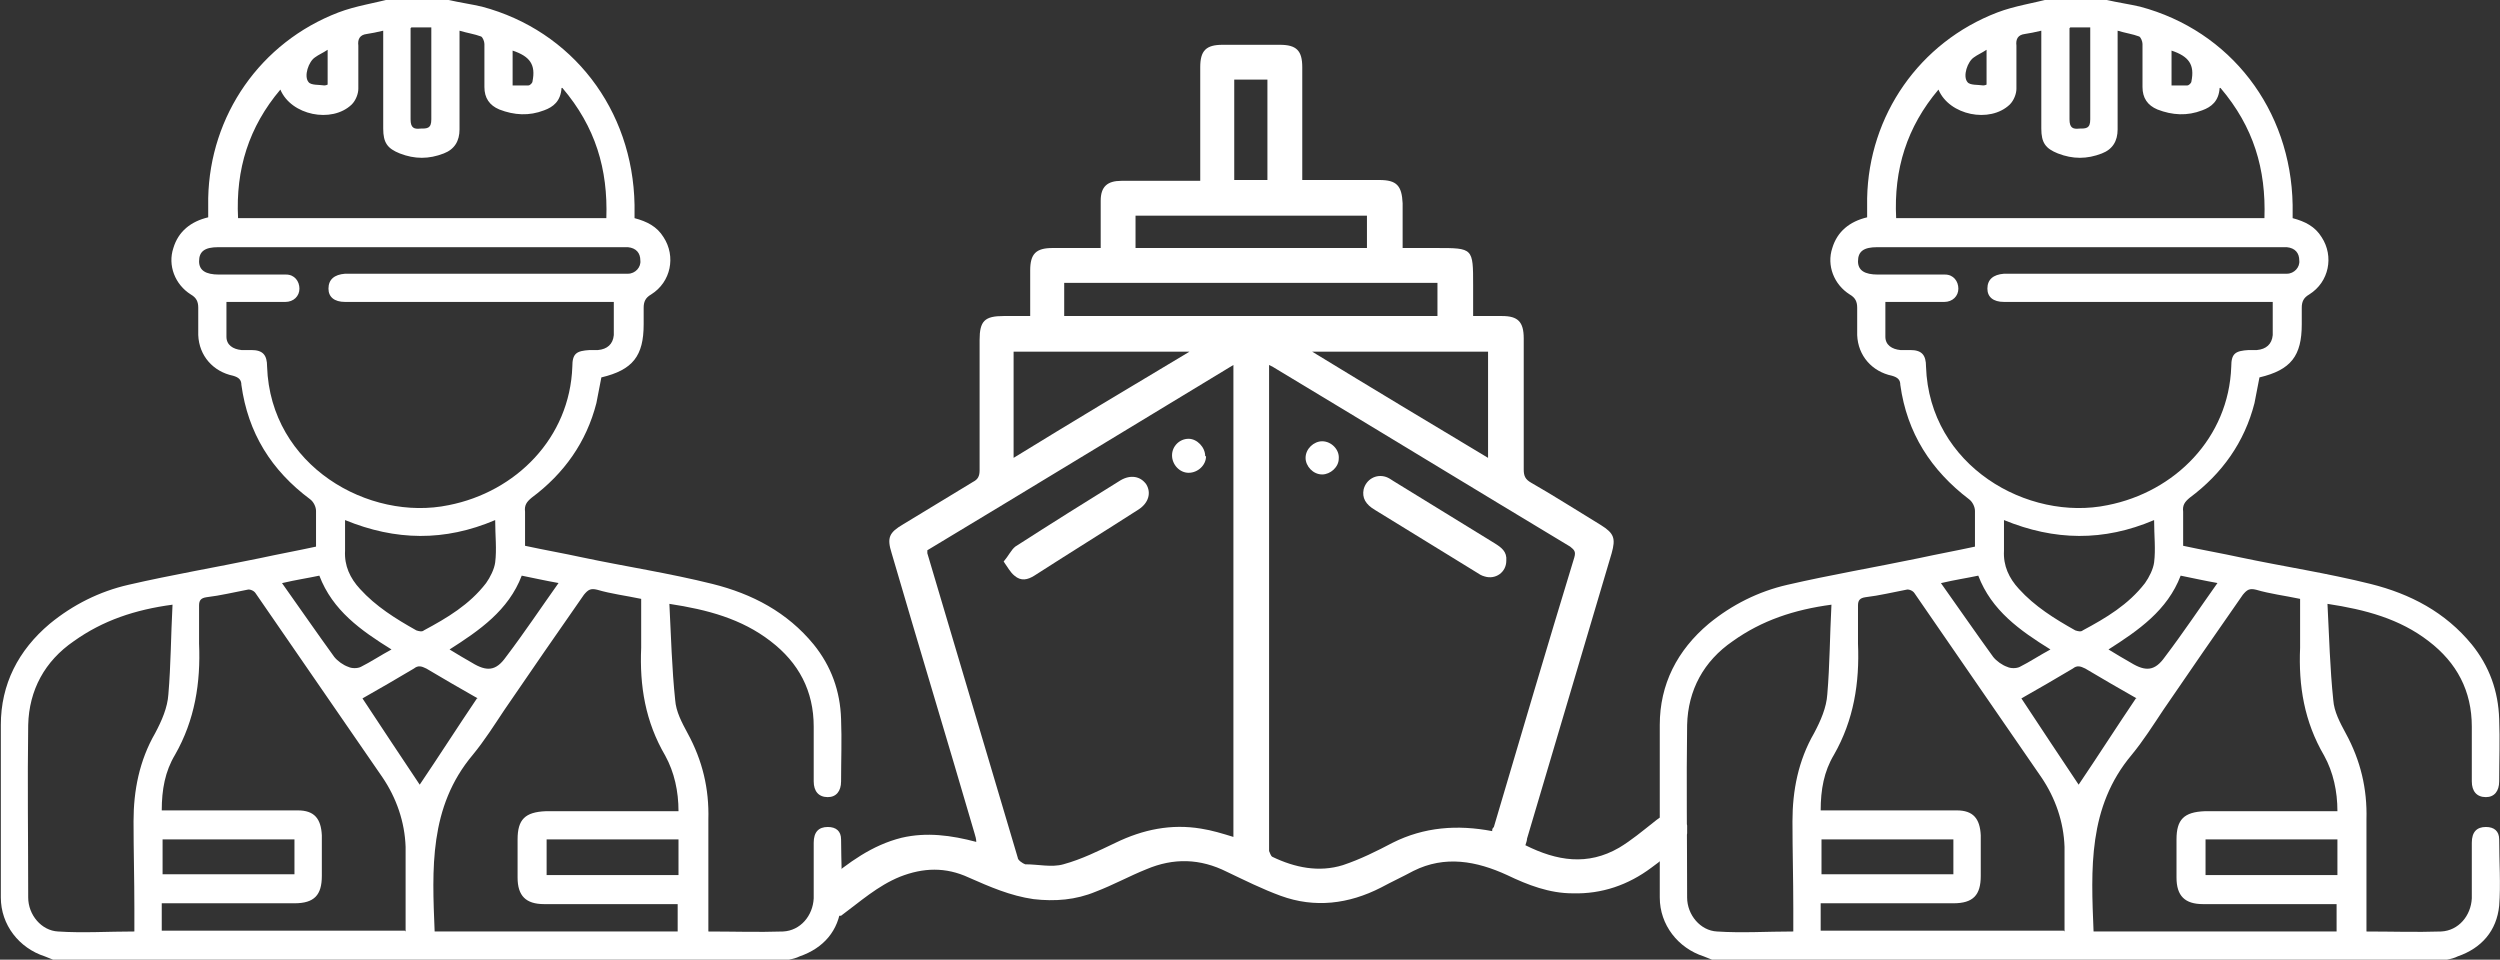
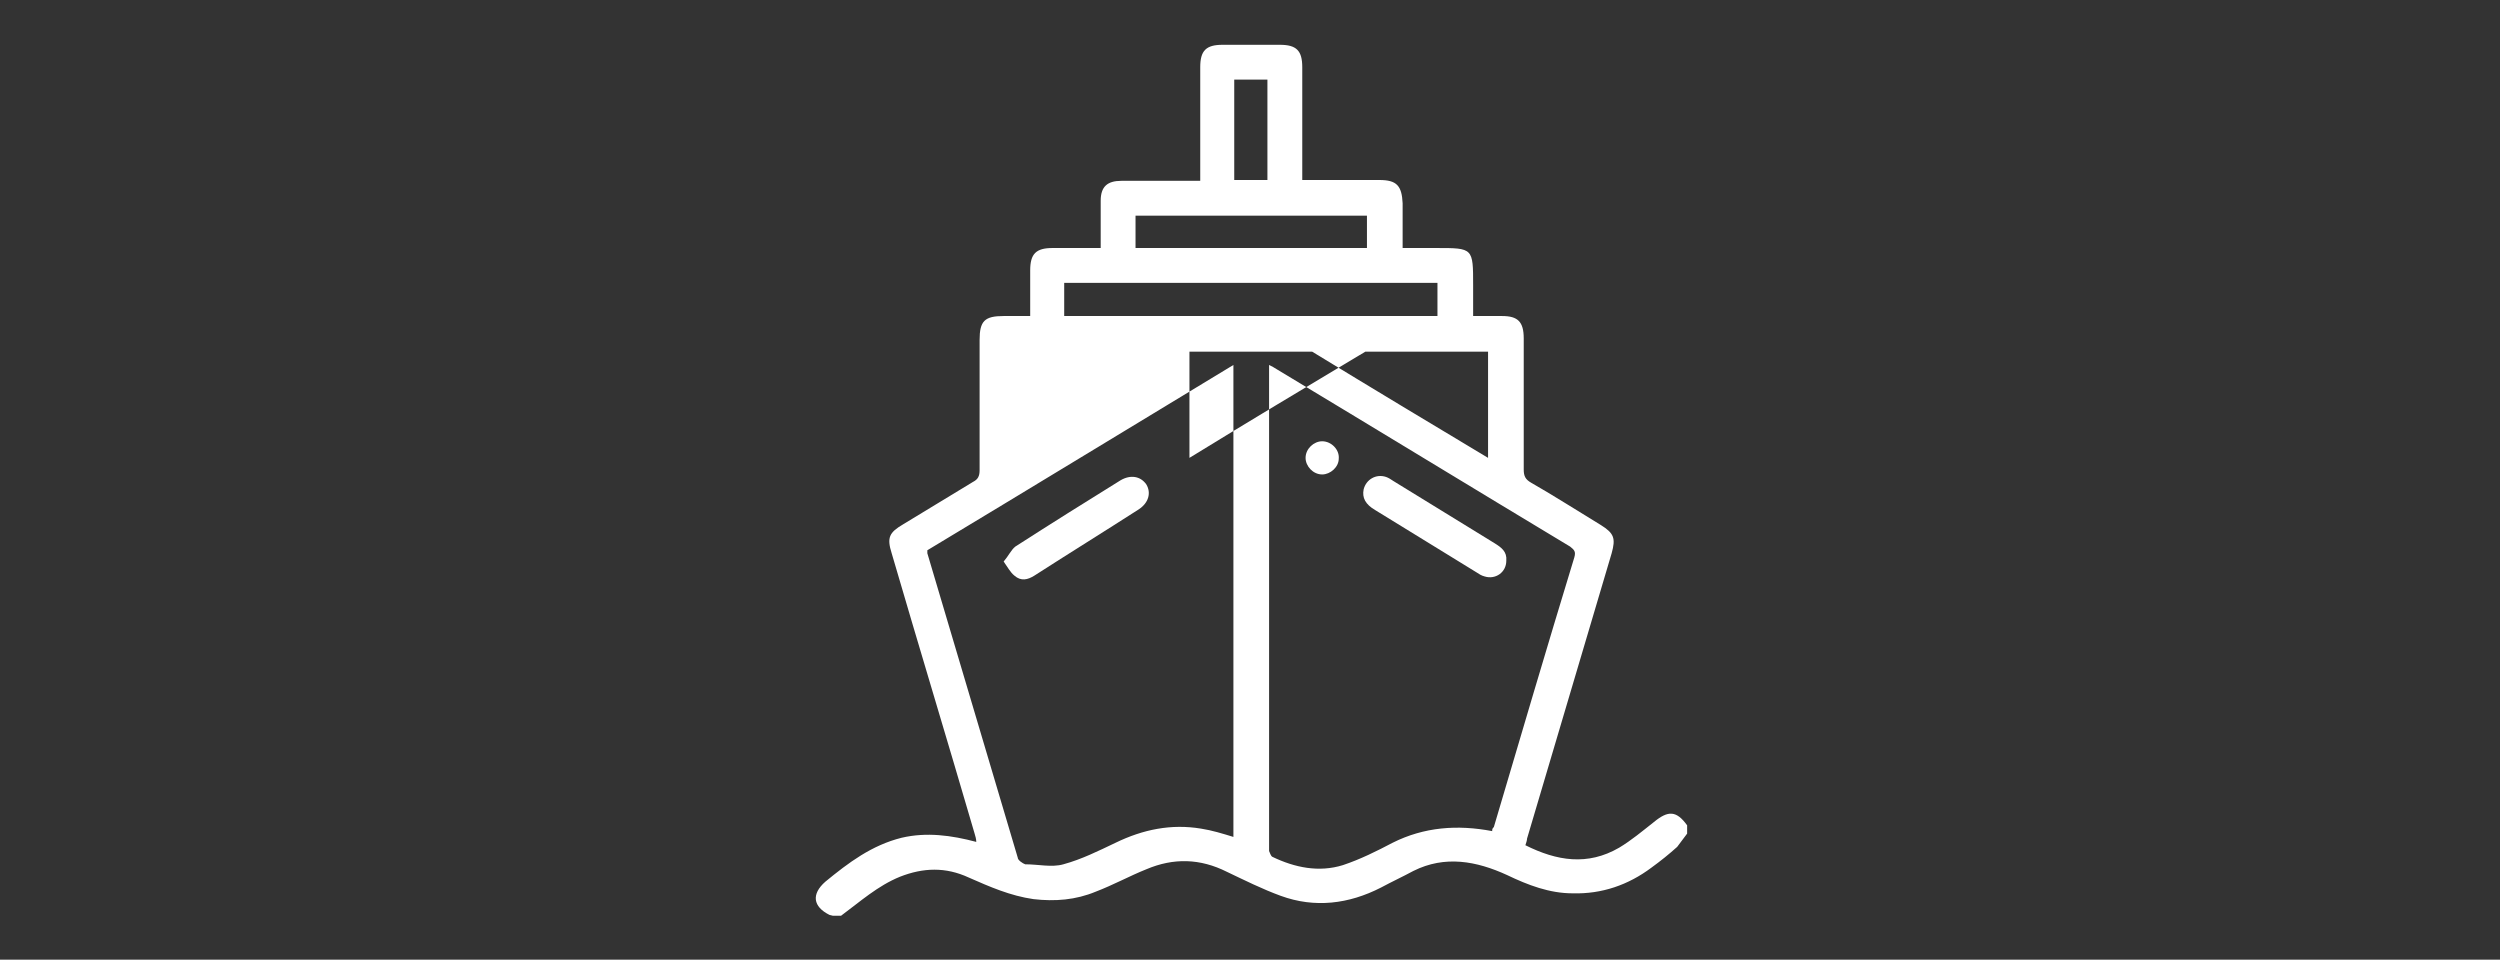
<svg xmlns="http://www.w3.org/2000/svg" id="_レイヤー_1" data-name=" レイヤー 1" version="1.1" viewBox="0 0 301.4 115.7">
  <rect x="0" y="0" width="301.4" height="115.7" fill="#333333" stroke="none" />
  <defs>
    <style>
      .cls-1 {
        fill: #fff;
        stroke-width: 0px;
      }
    </style>
  </defs>
-   <path class="cls-1" d="M100,110.3c-2-1-2.2-2.5-.5-4,2.8-2.3,5.6-4.4,9.2-5.3,3-.7,6-.3,9,.5,0-.3-.1-.7-.2-1-3.3-11.3-6.7-22.5-10-33.8-.6-1.9-.3-2.5,1.4-3.5,2.8-1.7,5.6-3.4,8.4-5.1.6-.3.8-.7.8-1.4,0-5.2,0-10.4,0-15.7,0-2.3.6-2.9,2.9-2.9h3.2c0-1.9,0-3.7,0-5.5,0-2,.7-2.7,2.7-2.7,1.9,0,3.7,0,5.8,0v-4.1c0-.5,0-1.1,0-1.6,0-1.7.8-2.4,2.5-2.4,2.8,0,5.6,0,8.4,0h1.1v-1.2c0-4.2,0-8.3,0-12.5,0-2,.7-2.7,2.7-2.7,2.3,0,4.6,0,6.9,0,2,0,2.7.7,2.7,2.7,0,4.5,0,9,0,13.6h2.1c2.4,0,4.8,0,7.2,0,2.1,0,2.7.7,2.8,2.8,0,1.8,0,3.5,0,5.4h4.1c4.4,0,4.4,0,4.4,4.5v3.7c1.2,0,2.3,0,3.5,0,1.9,0,2.6.7,2.6,2.7,0,5.3,0,10.5,0,15.8,0,.8.2,1.2.9,1.6,2.8,1.6,5.6,3.4,8.4,5.1,1.6,1,1.8,1.6,1.3,3.4-3.4,11.5-6.8,22.9-10.2,34.4,0,.2-.1.5-.2.8,3.8,1.9,7.5,2.5,11.3.3,1.5-.9,2.8-2,4.2-3.1,1.7-1.4,2.7-1.4,4,.4v1c-.4.5-.8,1.1-1.2,1.6-1,.9-2,1.7-3.1,2.5-2.8,2.1-6,3.2-9.5,3.1-2.8,0-5.4-1-7.9-2.2-3.7-1.7-7.5-2.4-11.3-.5-1.3.7-2.6,1.3-3.9,2-3.9,2-8,2.5-12.1,1-2.2-.8-4.4-1.9-6.5-2.9-3.2-1.6-6.4-1.7-9.7-.3-2,.8-4,1.9-6.1,2.7-2.4,1-4.9,1.2-7.5.9-2.8-.4-5.3-1.5-7.8-2.6-2.8-1.3-5.5-1.2-8.3-.1-2.7,1.1-4.8,3-7.1,4.7h-1,0ZM179.9,100.1c0-.2.1-.3.2-.4,3.2-10.8,6.4-21.7,9.7-32.5.2-.7,0-.9-.5-1.3-11.8-7.1-23.6-14.3-35.4-21.4-.3-.2-.5-.3-.9-.5v58.2c0,.1,0,.3,0,.4.1.2.2.6.4.7,2.7,1.3,5.6,1.9,8.5,1,2.1-.7,4.1-1.7,6-2.7,3.8-1.9,7.8-2.2,12-1.4h0ZM111.8,66.3c0,.2,0,.3,0,.4,3.6,12.2,7.3,24.5,10.9,36.7,0,.3.6.7.9.8,1.6,0,3.2.4,4.6,0,2.2-.6,4.2-1.6,6.3-2.6,3.3-1.6,6.7-2.3,10.3-1.7,1.3.2,2.6.6,3.9,1v-56.9c-12.4,7.5-24.7,15-37,22.4h0ZM128.3,38.1h45v-4h-45v4ZM143.4,42.4h-21.2v12.8c7-4.3,14-8.5,21.2-12.8ZM158.2,42.4c7.2,4.4,14.2,8.6,21.2,12.8v-12.8h-21.2ZM164.8,26h-27.9v3.9h27.9v-3.9ZM148.8,21.7h4v-12.1h-4v12.1Z" />
+   <path class="cls-1" d="M100,110.3c-2-1-2.2-2.5-.5-4,2.8-2.3,5.6-4.4,9.2-5.3,3-.7,6-.3,9,.5,0-.3-.1-.7-.2-1-3.3-11.3-6.7-22.5-10-33.8-.6-1.9-.3-2.5,1.4-3.5,2.8-1.7,5.6-3.4,8.4-5.1.6-.3.8-.7.8-1.4,0-5.2,0-10.4,0-15.7,0-2.3.6-2.9,2.9-2.9h3.2c0-1.9,0-3.7,0-5.5,0-2,.7-2.7,2.7-2.7,1.9,0,3.7,0,5.8,0v-4.1c0-.5,0-1.1,0-1.6,0-1.7.8-2.4,2.5-2.4,2.8,0,5.6,0,8.4,0h1.1v-1.2c0-4.2,0-8.3,0-12.5,0-2,.7-2.7,2.7-2.7,2.3,0,4.6,0,6.9,0,2,0,2.7.7,2.7,2.7,0,4.5,0,9,0,13.6h2.1c2.4,0,4.8,0,7.2,0,2.1,0,2.7.7,2.8,2.8,0,1.8,0,3.5,0,5.4h4.1c4.4,0,4.4,0,4.4,4.5v3.7c1.2,0,2.3,0,3.5,0,1.9,0,2.6.7,2.6,2.7,0,5.3,0,10.5,0,15.8,0,.8.2,1.2.9,1.6,2.8,1.6,5.6,3.4,8.4,5.1,1.6,1,1.8,1.6,1.3,3.4-3.4,11.5-6.8,22.9-10.2,34.4,0,.2-.1.5-.2.8,3.8,1.9,7.5,2.5,11.3.3,1.5-.9,2.8-2,4.2-3.1,1.7-1.4,2.7-1.4,4,.4v1c-.4.5-.8,1.1-1.2,1.6-1,.9-2,1.7-3.1,2.5-2.8,2.1-6,3.2-9.5,3.1-2.8,0-5.4-1-7.9-2.2-3.7-1.7-7.5-2.4-11.3-.5-1.3.7-2.6,1.3-3.9,2-3.9,2-8,2.5-12.1,1-2.2-.8-4.4-1.9-6.5-2.9-3.2-1.6-6.4-1.7-9.7-.3-2,.8-4,1.9-6.1,2.7-2.4,1-4.9,1.2-7.5.9-2.8-.4-5.3-1.5-7.8-2.6-2.8-1.3-5.5-1.2-8.3-.1-2.7,1.1-4.8,3-7.1,4.7h-1,0ZM179.9,100.1c0-.2.1-.3.2-.4,3.2-10.8,6.4-21.7,9.7-32.5.2-.7,0-.9-.5-1.3-11.8-7.1-23.6-14.3-35.4-21.4-.3-.2-.5-.3-.9-.5v58.2c0,.1,0,.3,0,.4.1.2.2.6.4.7,2.7,1.3,5.6,1.9,8.5,1,2.1-.7,4.1-1.7,6-2.7,3.8-1.9,7.8-2.2,12-1.4h0ZM111.8,66.3c0,.2,0,.3,0,.4,3.6,12.2,7.3,24.5,10.9,36.7,0,.3.6.7.9.8,1.6,0,3.2.4,4.6,0,2.2-.6,4.2-1.6,6.3-2.6,3.3-1.6,6.7-2.3,10.3-1.7,1.3.2,2.6.6,3.9,1v-56.9c-12.4,7.5-24.7,15-37,22.4h0ZM128.3,38.1h45v-4h-45v4ZM143.4,42.4v12.8c7-4.3,14-8.5,21.2-12.8ZM158.2,42.4c7.2,4.4,14.2,8.6,21.2,12.8v-12.8h-21.2ZM164.8,26h-27.9v3.9h27.9v-3.9ZM148.8,21.7h4v-12.1h-4v12.1Z" />
  <path class="cls-1" d="M181.6,67.6c0,1.4-1.3,2.3-2.6,1.9-.4-.1-.7-.3-1-.5-4.1-2.5-8.1-5-12.2-7.5-1.2-.7-1.6-1.5-1.4-2.5.3-1.2,1.5-1.9,2.7-1.5.3.1.6.3.9.5,4.1,2.5,8.1,5,12.2,7.5.8.5,1.5,1,1.4,2.1h0Z" />
  <path class="cls-1" d="M159.4,57.2c-1.1,0-2-1-2-2,0-1.1,1-2,2-2,1.1,0,2.1,1,2,2.1,0,1-1,1.9-2,1.9h0Z" />
  <path class="cls-1" d="M121,67.7c.6-.7.9-1.4,1.4-1.8,4.2-2.7,8.5-5.4,12.7-8,1.2-.7,2.4-.5,3.1.5.6,1,.3,2.2-.9,3-4.2,2.7-8.4,5.3-12.6,8-.8.5-1.6.7-2.4,0-.5-.4-.8-1-1.3-1.7h0Z" />
-   <path class="cls-1" d="M145.4,55c0,1.1-1,2-2.1,2-1.1,0-2-1-2-2.1,0-1.1.9-2,2-2,1,0,2,1,2,2.1h0Z" />
-   <path class="cls-1" d="M254,0c1.3.3,2.7.5,4,.8,10.9,2.9,18.2,12.4,18.4,23.9,0,.5,0,1,0,1.6,1.5.4,2.7,1,3.5,2.3,1.5,2.3.9,5.4-1.5,6.9-.7.4-.9.9-.9,1.6,0,.7,0,1.4,0,2,0,3.8-1.3,5.5-5.1,6.4-.2,1-.4,2.1-.6,3.1-1.2,4.7-3.9,8.5-7.8,11.4-.6.5-.9.9-.8,1.7,0,1.3,0,2.6,0,4.1,2.3.5,4.6.9,6.9,1.4,5.2,1.1,10.5,1.9,15.7,3.2,4.8,1.2,9,3.4,12.2,7.3,2.1,2.6,3.2,5.6,3.3,9,.1,2.5,0,5,0,7.5,0,1.2-.6,1.9-1.6,1.9-1.1,0-1.7-.7-1.7-1.9,0-2.2,0-4.4,0-6.6,0-4.3-1.8-7.7-5.2-10.3-3.5-2.7-7.6-3.8-12.2-4.5.2,3.9.3,7.8.7,11.6.1,1.4.8,2.7,1.5,4,1.8,3.3,2.6,6.7,2.5,10.4,0,4.1,0,8.2,0,12.3,0,.4,0,.7,0,1.2,3,0,6,.1,9,0,2.1-.1,3.6-1.9,3.7-4,0-2.2,0-4.4,0-6.7,0-1.3.6-1.9,1.7-1.9,1,0,1.6.5,1.6,1.5,0,2.7.2,5.4,0,8-.3,3-2.1,5.1-5,6.1-.4.2-.8.3-1.3.4h-88.6c-.3-.1-.7-.3-1-.4-3.1-1-5.3-3.8-5.3-7.1,0-6.9,0-13.9,0-20.8,0-4.9,2.1-9,5.9-12.2,2.8-2.3,6-3.9,9.5-4.7,5.2-1.2,10.5-2.1,15.8-3.2,2.3-.5,4.5-.9,6.8-1.4,0-1.5,0-2.9,0-4.3,0-.5-.3-1.1-.7-1.4-4.6-3.5-7.5-8-8.3-13.8,0-.6-.3-.9-1-1.1-2.4-.5-4.1-2.4-4.2-4.9,0-1.1,0-2.2,0-3.3,0-.7-.2-1.2-.9-1.6-1.9-1.2-2.8-3.5-2.1-5.6.6-2,2.1-3.2,4.2-3.7,0-.8,0-1.5,0-2.3.2-10,6.3-18.8,15.7-22.4,2.1-.8,4.3-1.1,6.5-1.7h6.8,0ZM274.1,36.4h-2c-10.2,0-20.3,0-30.5,0-1.3,0-2-.6-2-1.6,0-1.1.7-1.7,2-1.8.3,0,.6,0,.9,0h32.1c.4,0,.8,0,1.1,0,.9,0,1.6-.8,1.5-1.6,0-.9-.5-1.5-1.5-1.6-.4,0-.8,0-1.1,0-8.9,0-17.7,0-26.6,0s-14.5,0-21.7,0c-1.6,0-2.3.5-2.3,1.7,0,1.1.8,1.6,2.4,1.6,1.7,0,3.5,0,5.2,0,1,0,2,0,2.9,0,1,0,1.6.8,1.6,1.7,0,.9-.7,1.6-1.7,1.6-.4,0-.8,0-1.2,0h-5.9c0,1.5,0,2.8,0,4.2,0,1,.8,1.5,1.8,1.6.4,0,.8,0,1.2,0,1.4,0,1.9.6,1.9,2,.4,12,12.3,18.7,21.9,16.7,8.1-1.6,14.6-8.1,14.9-16.7,0-1.6.5-1.9,2.1-2,.3,0,.7,0,1,0,1.1-.1,1.8-.7,1.9-1.8,0-1.3,0-2.5,0-4h0ZM248.9,112.3c0-3.4,0-6.8,0-10.2-.1-3-1.1-5.9-2.8-8.4-5.1-7.4-10.2-14.8-15.3-22.2-.2-.3-.7-.5-1-.4-1.6.3-3.2.7-4.9.9-.7.1-.9.4-.9,1,0,1.5,0,3.1,0,4.6.2,4.7-.5,9.2-2.9,13.4-1.2,2-1.6,4.2-1.6,6.7h1.4c5,0,10,0,15,0,2,0,2.8,1,2.9,3,0,1.6,0,3.2,0,4.9,0,2.3-.9,3.3-3.3,3.3-4.9,0-9.9,0-14.8,0h-1.2v3.3h29.3,0ZM277.3,72.2c-1.9-.4-3.6-.6-5.3-1.1-.8-.2-1.1,0-1.6.6-3.2,4.6-6.4,9.2-9.6,13.9-1.2,1.8-2.4,3.7-3.8,5.4-5.3,6.3-4.9,13.8-4.6,21.3h29.3v-3.3h-1.3c-4.9,0-9.9,0-14.8,0-2.2,0-3.2-1-3.2-3.2,0-1.5,0-3.1,0-4.6,0-2.4.9-3.3,3.4-3.4,4.9,0,9.7,0,14.6,0h1.4c0-2.4-.5-4.7-1.6-6.7-2.4-4.1-3.1-8.4-2.9-13,0-1.9,0-3.8,0-5.8h0ZM267.6,10.6c-.1,1.6-1,2.3-2.1,2.7-1.8.7-3.6.6-5.4-.1-1.2-.5-1.8-1.4-1.8-2.7,0-1.7,0-3.5,0-5.2,0-.3-.2-.8-.4-.9-.8-.3-1.6-.4-2.6-.7v1.4c0,3.5,0,7,0,10.5,0,1.4-.6,2.4-1.9,2.9-1.8.7-3.5.7-5.3,0-1.5-.6-2-1.3-2-3,0-3.5,0-7,0-10.5,0-.4,0-.8,0-1.3-.8.2-1.4.3-2,.4-.8.1-1.1.6-1,1.4,0,1.7,0,3.5,0,5.2,0,.6-.3,1.4-.8,1.9-2.4,2.3-7.3,1.3-8.6-1.8-3.8,4.5-5.4,9.6-5.1,15.5h44.4c.2-5.9-1.3-11-5.3-15.7h0ZM220.8,72.9c-4.5.6-8.4,1.9-11.9,4.4-3.5,2.4-5.4,5.9-5.5,10.1-.1,6.9,0,13.8,0,20.8,0,2.1,1.6,4,3.6,4.1,3,.2,6,0,9.2,0,0-1,0-1.9,0-2.8,0-3.5-.1-7-.1-10.5,0-3.7.7-7.3,2.6-10.6.8-1.5,1.5-3.1,1.6-4.7.3-3.5.3-7,.5-10.8h0ZM259.7,62.7c-6.1,2.6-12,2.5-18.1,0,0,1.4,0,2.6,0,3.7-.1,1.8.6,3.3,1.8,4.6,1.9,2.1,4.3,3.6,6.8,5,.3.1.7.2.9,0,2.8-1.5,5.5-3.1,7.5-5.7.5-.7,1-1.7,1.1-2.5.2-1.6,0-3.2,0-5.1h0ZM257.6,84.2c-2.1-1.2-4.2-2.4-6.2-3.6-.6-.3-1-.4-1.5,0-2,1.2-4.1,2.4-6.2,3.6,2.3,3.5,4.7,7.1,6.9,10.4,2.3-3.4,4.6-7,6.9-10.4h0ZM235.5,101.2h-15.9v4.2h15.9v-4.2ZM265.9,101.2v4.3h15.9v-4.3h-15.9ZM267.4,70.3c-1.7-.3-3-.6-4.5-.9-1.6,4.2-5.1,6.6-8.7,8.9,1,.6,1.8,1.1,2.7,1.6,1.8,1.1,2.9,1,4.1-.7,2.2-2.9,4.2-5.9,6.4-9ZM234,70.3c2.2,3.1,4.2,6,6.3,8.9.4.5,1.1,1,1.7,1.2.4.2,1.1.2,1.5,0,1.2-.6,2.4-1.4,3.7-2.1-3.7-2.3-7.1-4.7-8.7-8.9-1.4.3-2.8.5-4.5.9h0ZM249.5,3.4c0,3.8,0,7.4,0,11,0,1,.4,1.2,1.2,1.1.8,0,1.3,0,1.3-1.1,0-3.4,0-6.8,0-10.2,0-.3,0-.6,0-.9,0,0-2.4,0-2.4,0ZM261.8,10.3c.6,0,1.3,0,1.9,0,.2,0,.5-.3.5-.5.4-2-.3-3-2.4-3.7v4.2h0ZM239.5,10.2v-4.2c-.6.4-1.1.6-1.5.9-.8.5-1.4,2.3-.8,3,.3.4,1.3.3,1.9.4,0,0,.2,0,.4-.1Z" />
-   <path class="cls-1" d="M54.1,0c1.3.3,2.7.5,4,.8,10.9,2.9,18.2,12.4,18.4,23.9,0,.5,0,1,0,1.6,1.5.4,2.7,1,3.5,2.3,1.5,2.3.9,5.4-1.5,6.9-.7.4-.9.9-.9,1.6,0,.7,0,1.4,0,2,0,3.8-1.3,5.5-5.1,6.4-.2,1-.4,2.1-.6,3.1-1.2,4.7-3.9,8.5-7.8,11.4-.6.5-.9.9-.8,1.7,0,1.3,0,2.6,0,4.1,2.3.5,4.6.9,6.9,1.4,5.2,1.1,10.5,1.9,15.7,3.2,4.8,1.2,9,3.4,12.2,7.3,2.1,2.6,3.2,5.6,3.3,9,.1,2.5,0,5,0,7.5,0,1.2-.6,1.9-1.6,1.9-1.1,0-1.7-.7-1.7-1.9,0-2.2,0-4.4,0-6.6,0-4.3-1.8-7.7-5.2-10.3-3.5-2.7-7.6-3.8-12.2-4.5.2,3.9.3,7.8.7,11.6.1,1.4.8,2.7,1.5,4,1.8,3.3,2.6,6.7,2.5,10.4,0,4.1,0,8.2,0,12.3,0,.4,0,.7,0,1.2,3,0,6,.1,9,0,2.1-.1,3.6-1.9,3.7-4,0-2.2,0-4.4,0-6.7,0-1.3.6-1.9,1.7-1.9,1,0,1.6.5,1.6,1.5,0,2.7.2,5.4,0,8-.3,3-2.1,5.1-5,6.1-.4.2-.8.3-1.3.4H6.4c-.3-.1-.7-.3-1-.4-3.1-1-5.3-3.8-5.3-7.1,0-6.9,0-13.9,0-20.8,0-4.9,2.1-9,5.9-12.2,2.8-2.3,6-3.9,9.5-4.7,5.2-1.2,10.5-2.1,15.8-3.2,2.3-.5,4.5-.9,6.8-1.4,0-1.5,0-2.9,0-4.3,0-.5-.3-1.1-.7-1.4-4.7-3.5-7.5-8-8.3-13.8,0-.6-.3-.9-1-1.1-2.4-.5-4.1-2.4-4.2-4.9,0-1.1,0-2.2,0-3.3,0-.7-.2-1.2-.9-1.6-1.9-1.2-2.8-3.5-2.1-5.6.6-2,2.1-3.2,4.2-3.7,0-.8,0-1.5,0-2.3.2-10,6.3-18.8,15.7-22.4,2.1-.8,4.3-1.1,6.5-1.7h6.8ZM74.1,36.4h-2c-10.2,0-20.3,0-30.5,0-1.3,0-2-.6-2-1.6,0-1.1.7-1.7,2-1.8.3,0,.6,0,.9,0h32.1c.4,0,.8,0,1.1,0,.9,0,1.6-.8,1.5-1.6,0-.9-.5-1.5-1.5-1.6-.4,0-.8,0-1.1,0-8.9,0-17.7,0-26.6,0s-14.5,0-21.7,0c-1.6,0-2.3.5-2.3,1.7,0,1.1.8,1.6,2.4,1.6,1.7,0,3.5,0,5.2,0,1,0,2,0,2.9,0,1,0,1.6.8,1.6,1.7,0,.9-.7,1.6-1.7,1.6-.4,0-.8,0-1.2,0h-5.9c0,1.5,0,2.8,0,4.2,0,1,.8,1.5,1.8,1.6.4,0,.8,0,1.2,0,1.4,0,1.9.6,1.9,2,.4,12,12.3,18.7,21.9,16.7,8.1-1.6,14.6-8.1,14.9-16.7,0-1.6.5-1.9,2.1-2,.3,0,.7,0,1,0,1.1-.1,1.8-.7,1.9-1.8,0-1.3,0-2.5,0-4h0ZM48.9,112.3c0-3.4,0-6.8,0-10.2-.1-3-1.1-5.9-2.8-8.4-5.1-7.4-10.2-14.8-15.3-22.2-.2-.3-.7-.5-1-.4-1.6.3-3.2.7-4.9.9-.7.1-.9.4-.9,1,0,1.5,0,3.1,0,4.6.2,4.7-.5,9.2-2.9,13.4-1.2,2-1.6,4.2-1.6,6.7h1.4c5,0,10,0,15,0,2,0,2.8,1,2.9,3,0,1.6,0,3.2,0,4.9,0,2.3-.9,3.3-3.3,3.3-4.9,0-9.9,0-14.8,0h-1.2v3.3h29.3,0ZM77.3,72.2c-1.9-.4-3.6-.6-5.3-1.1-.8-.2-1.1,0-1.6.6-3.2,4.6-6.4,9.2-9.6,13.9-1.2,1.8-2.4,3.7-3.8,5.4-5.3,6.3-4.9,13.8-4.6,21.3h29.3v-3.3h-1.3c-4.9,0-9.9,0-14.8,0-2.2,0-3.2-1-3.2-3.2,0-1.5,0-3.1,0-4.6,0-2.4.9-3.3,3.4-3.4,4.9,0,9.7,0,14.6,0h1.4c0-2.4-.5-4.7-1.6-6.7-2.4-4.1-3.1-8.4-2.9-13,0-1.9,0-3.8,0-5.8h0ZM67.7,10.6c-.1,1.6-1,2.3-2.1,2.7-1.8.7-3.6.6-5.4-.1-1.2-.5-1.8-1.4-1.8-2.7,0-1.7,0-3.5,0-5.2,0-.3-.2-.8-.4-.9-.8-.3-1.6-.4-2.6-.7v1.4c0,3.5,0,7,0,10.5,0,1.4-.6,2.4-1.9,2.9-1.8.7-3.5.7-5.3,0-1.5-.6-2-1.3-2-3,0-3.5,0-7,0-10.5,0-.4,0-.8,0-1.3-.8.2-1.4.3-2,.4-.8.1-1.1.6-1,1.4,0,1.7,0,3.5,0,5.2,0,.6-.3,1.4-.8,1.9-2.4,2.3-7.3,1.3-8.6-1.8-3.8,4.5-5.4,9.6-5.1,15.5h44.4c.2-5.9-1.3-11-5.3-15.7h0ZM20.8,72.9c-4.5.6-8.4,1.9-11.9,4.4-3.5,2.4-5.4,5.9-5.5,10.1-.1,6.9,0,13.8,0,20.8,0,2.1,1.6,4,3.6,4.1,3,.2,6,0,9.2,0,0-1,0-1.9,0-2.8,0-3.5-.1-7-.1-10.5,0-3.7.7-7.3,2.6-10.6.8-1.5,1.5-3.1,1.6-4.7.3-3.5.3-7,.5-10.8h0ZM59.7,62.7c-6.1,2.6-12,2.5-18.1,0,0,1.4,0,2.6,0,3.7-.1,1.8.6,3.3,1.8,4.6,1.9,2.1,4.3,3.6,6.8,5,.3.1.7.2.9,0,2.8-1.5,5.5-3.1,7.5-5.7.5-.7,1-1.7,1.1-2.5.2-1.6,0-3.2,0-5.1h0ZM57.6,84.2c-2.1-1.2-4.2-2.4-6.2-3.6-.6-.3-1-.4-1.5,0-2,1.2-4.1,2.4-6.2,3.6,2.3,3.5,4.7,7.1,6.9,10.4,2.3-3.4,4.6-7,6.9-10.4h0ZM35.5,101.2h-15.9v4.2h15.9s0-4.2,0-4.2ZM65.9,101.2v4.3h15.9v-4.3h-15.9ZM67.4,70.3c-1.7-.3-3-.6-4.5-.9-1.6,4.2-5.1,6.6-8.7,8.9,1,.6,1.8,1.1,2.7,1.6,1.8,1.1,2.9,1,4.1-.7,2.2-2.9,4.2-5.9,6.4-9ZM34,70.3c2.2,3.1,4.2,6,6.3,8.9.4.5,1.1,1,1.7,1.2.4.2,1.1.2,1.5,0,1.2-.6,2.4-1.4,3.7-2.1-3.7-2.3-7.1-4.7-8.7-8.9-1.4.3-2.8.5-4.5.9ZM49.5,3.4c0,3.8,0,7.4,0,11,0,1,.4,1.2,1.2,1.1.8,0,1.3,0,1.3-1.1,0-3.4,0-6.8,0-10.2,0-.3,0-.6,0-.9,0,0-2.4,0-2.4,0ZM61.8,10.3c.6,0,1.3,0,1.9,0,.2,0,.5-.3.5-.5.4-2-.3-3-2.4-3.7v4.2h0ZM39.5,10.2v-4.2c-.6.4-1.1.6-1.5.9-.8.5-1.4,2.3-.8,3,.3.4,1.3.3,1.9.4,0,0,.2,0,.4-.1Z" />
</svg>